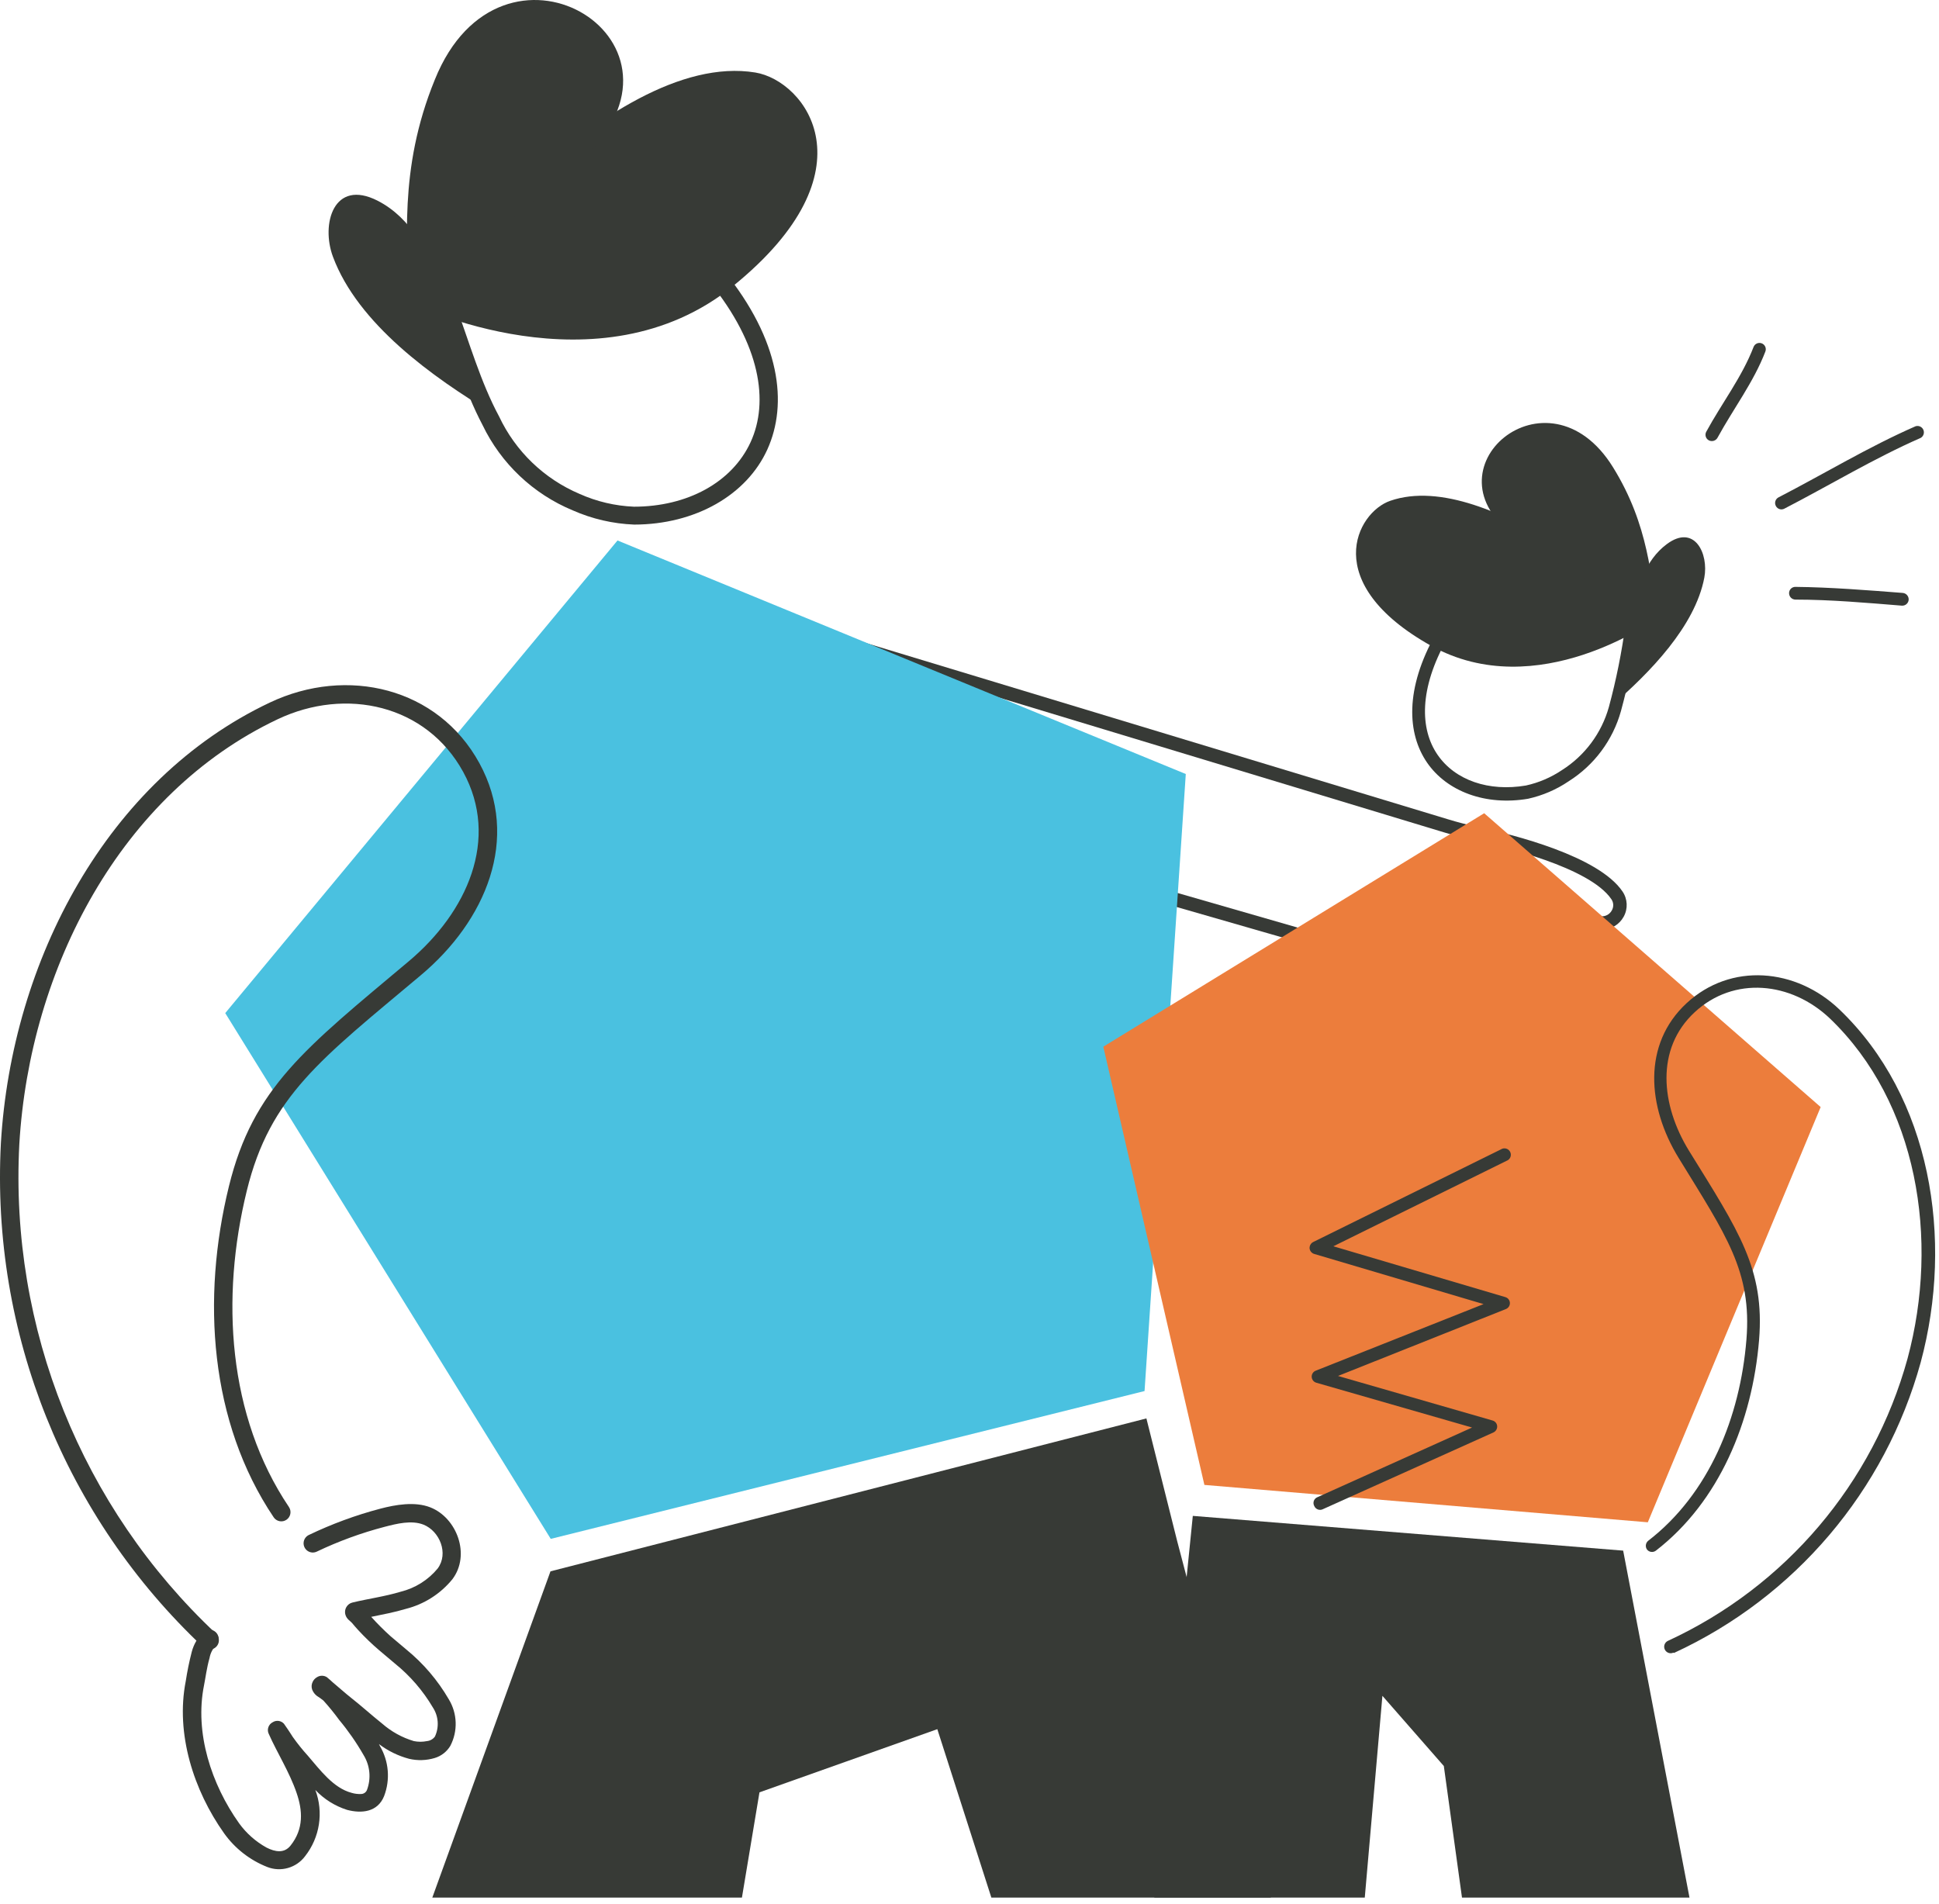
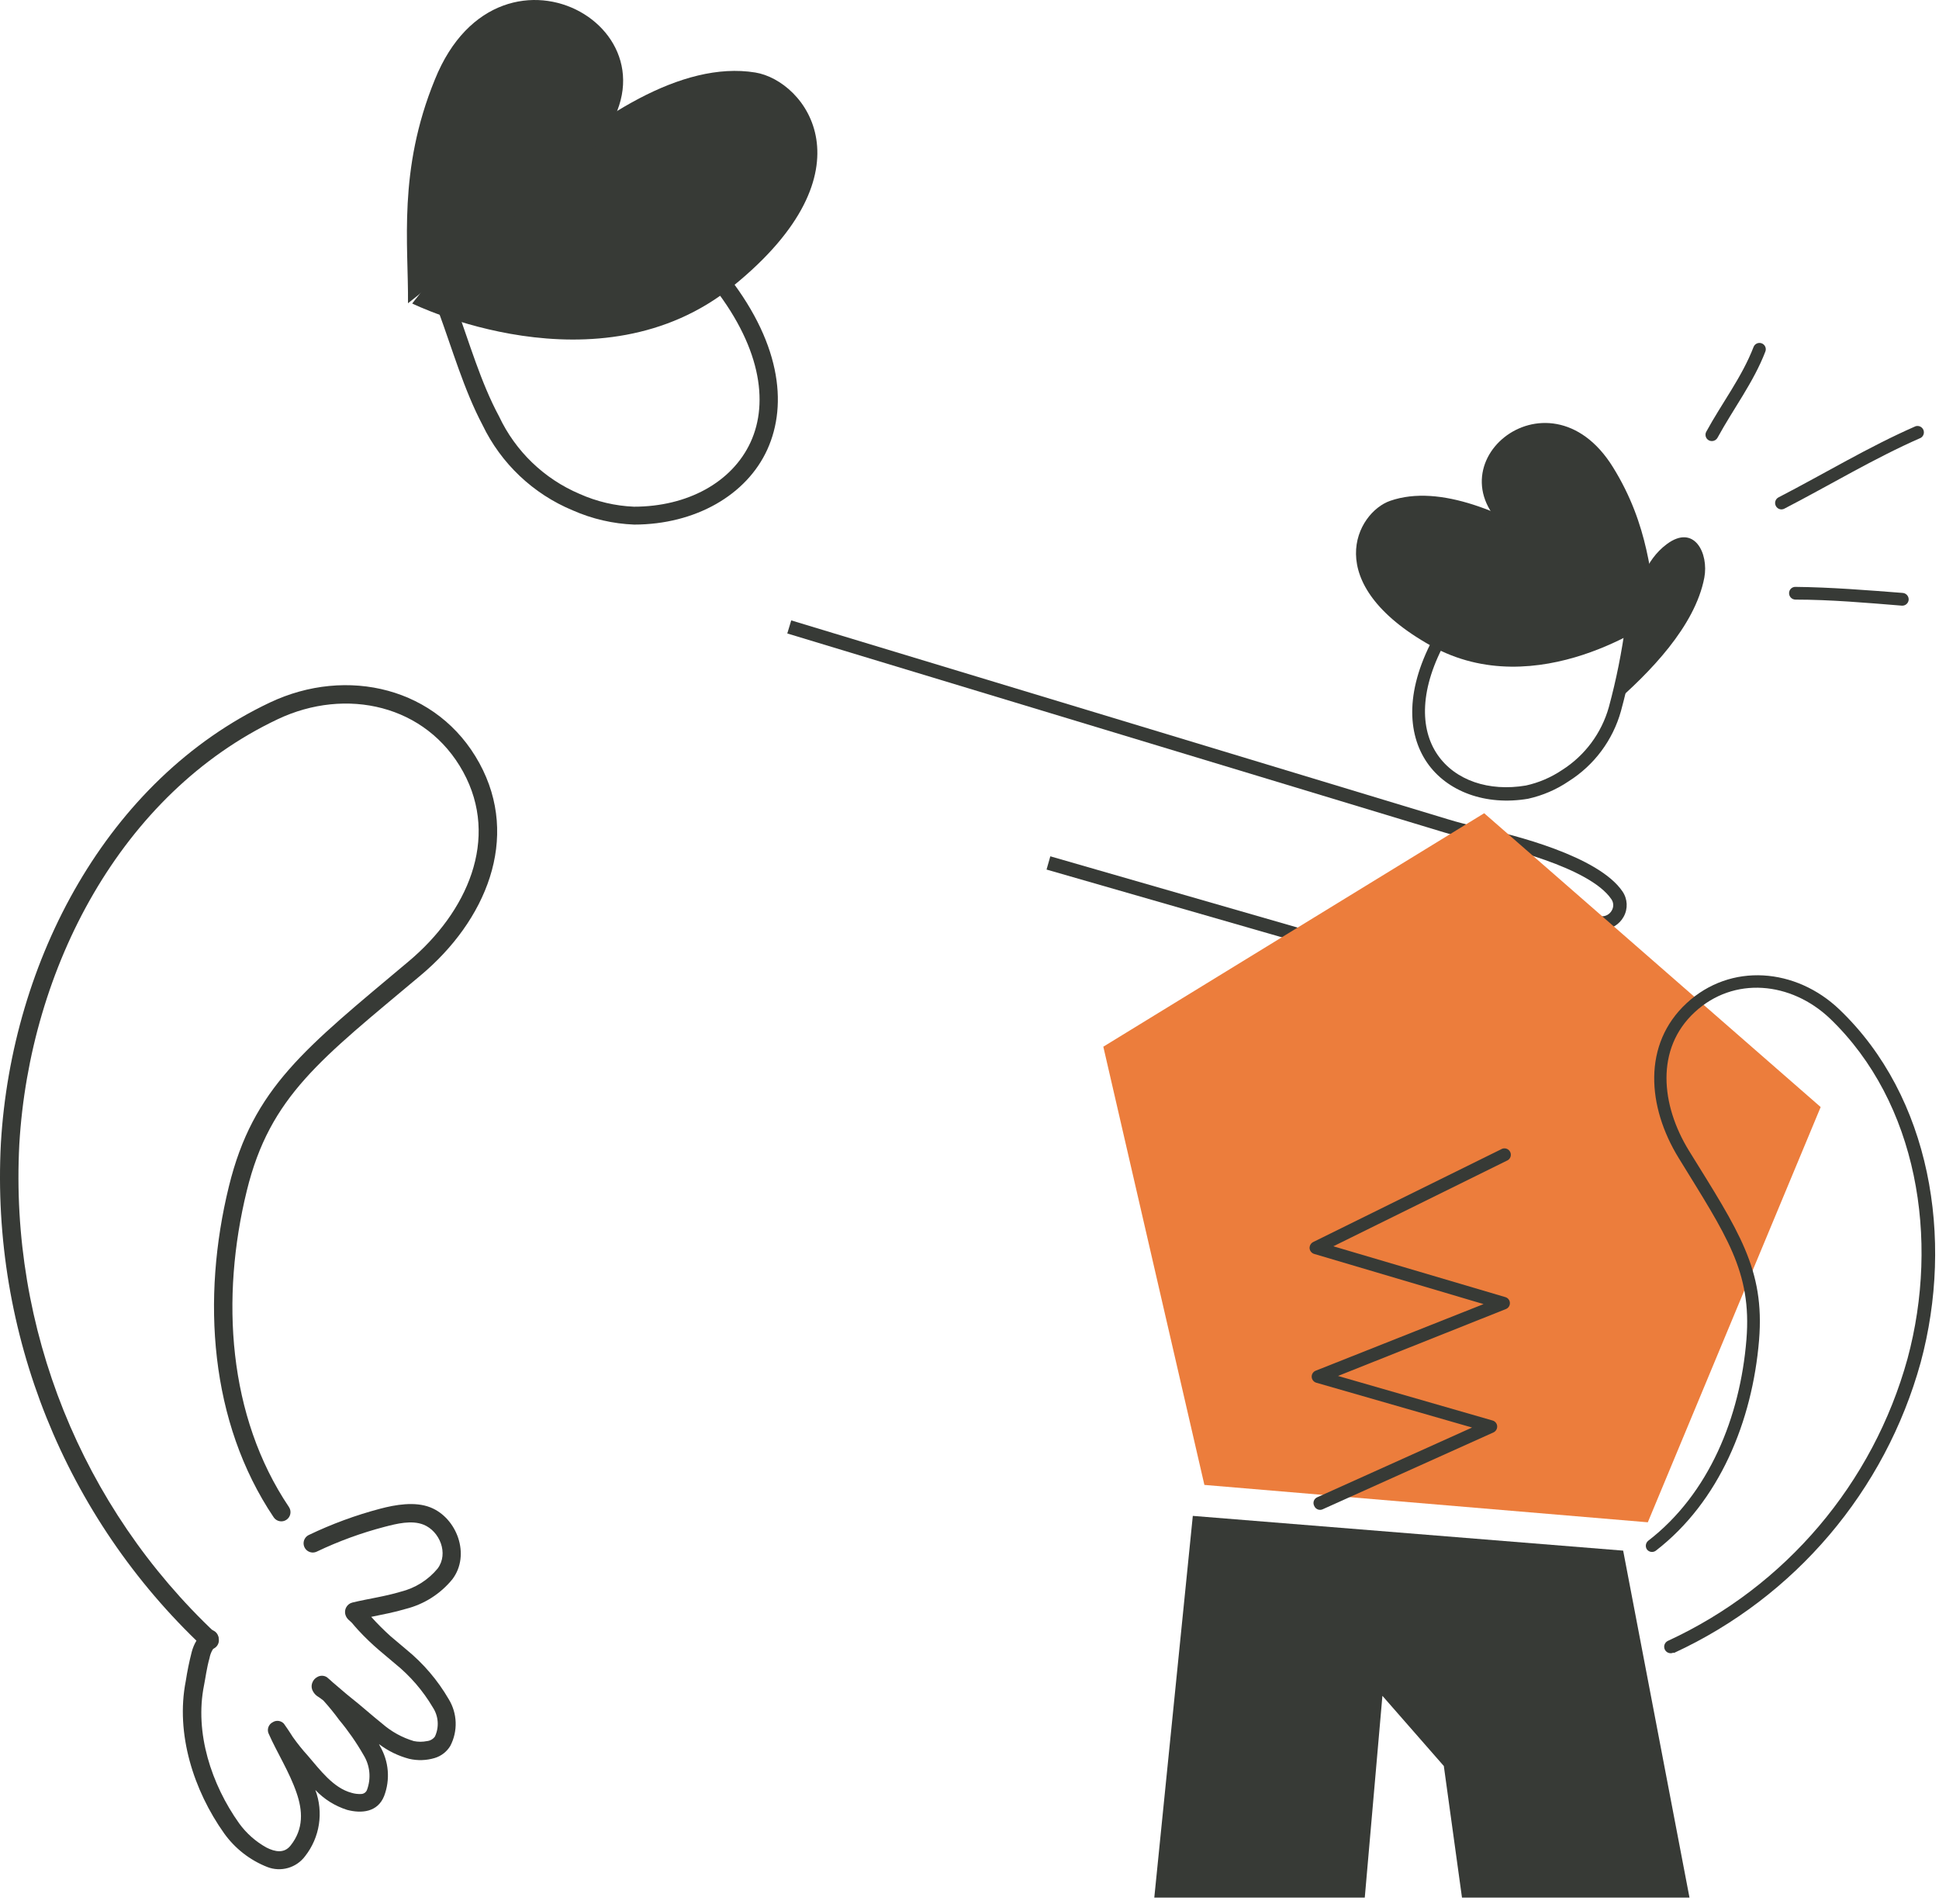
<svg xmlns="http://www.w3.org/2000/svg" width="221px" height="217px" viewBox="0 0 221 217" version="1.1">
  <title>IRM-Illustrations-Foster</title>
  <g id="Homepage" stroke="none" stroke-width="1" fill="none" fill-rule="evenodd">
    <g id="IRM-Illustrations-Foster" fill-rule="nonzero">
      <path d="M90.182,70.714 L165.002,93.374 C166.212,93.744 167.392,94.044 168.522,94.284 C172.522,95.144 182.182,97.574 184.922,101.604 C185.511,102.46 185.565,103.575 185.062,104.484 C184.589,105.354 183.693,105.913 182.702,105.954 L182.492,105.954 C178.222,105.824 170.392,104.864 165.962,99.954 C165.722,99.761 165.62,99.445 165.702,99.148 C165.783,98.852 166.033,98.633 166.338,98.59 C166.642,98.548 166.943,98.691 167.102,98.954 C171.152,103.434 178.512,104.314 182.542,104.444 C183.03,104.459 183.484,104.195 183.712,103.764 C183.943,103.362 183.92,102.862 183.652,102.484 C181.152,98.824 171.192,96.484 168.192,95.814 C167.032,95.564 165.802,95.244 164.552,94.864 L89.732,72.204" id="Path" fill="#373A36" />
      <path d="M169.842,109.564 C168.633,109.563 167.435,109.318 166.322,108.844 C163.492,107.754 161.592,106.134 160.662,104.034 C159.928,102.304 159.856,100.363 160.462,98.584 C160.62,98.189 161.065,97.993 161.462,98.144 C161.857,98.301 162.05,98.749 161.892,99.144 C161.812,99.364 159.892,104.704 166.892,107.414 C168.282,107.954 170.162,108.414 171.232,107.544 C172.302,106.674 172.312,104.394 172.182,103.614 C172.134,103.203 172.418,102.827 172.827,102.763 C173.236,102.698 173.622,102.968 173.702,103.374 C173.702,103.524 174.272,107.064 172.202,108.744 C171.528,109.27 170.698,109.559 169.842,109.564 Z" id="Path" fill="#373A36" />
      <path d="M164.822,113.964 C163.469,113.938 162.14,113.595 160.942,112.964 C158.787,112.1 157.088,110.38 156.252,108.214 C155.546,105.829 155.735,103.269 156.782,101.014 C156.988,100.671 157.42,100.543 157.779,100.717 C158.138,100.891 158.304,101.311 158.162,101.684 C157.308,103.567 157.145,105.692 157.702,107.684 C158.393,109.465 159.791,110.88 161.562,111.594 C163.562,112.514 165.042,112.684 165.842,112.084 C166.842,111.354 166.782,109.514 166.692,108.874 C166.633,108.454 166.923,108.066 167.342,108.004 C167.543,107.972 167.747,108.022 167.911,108.142 C168.074,108.262 168.183,108.443 168.212,108.644 C168.212,108.774 168.672,111.884 166.772,113.304 C166.206,113.72 165.525,113.951 164.822,113.964 L164.822,113.964 Z" id="Path" fill="#373A36" />
      <path d="M158.242,115.484 C156.973,115.543 155.717,115.193 154.662,114.484 C151.382,112.334 151.752,106.594 151.772,106.354 C151.836,105.96 152.19,105.68 152.588,105.709 C152.986,105.737 153.296,106.065 153.302,106.464 C153.302,106.464 152.982,111.544 155.502,113.204 C158.702,115.304 161.772,112.454 161.812,112.424 C162.126,112.173 162.58,112.205 162.855,112.499 C163.13,112.792 163.133,113.247 162.862,113.544 C161.588,114.697 159.958,115.382 158.242,115.484 L158.242,115.484 Z" id="Path" fill="#373A36" />
      <path d="M119.712,97.604 L147.782,105.694 C148.132,105.808 148.352,106.153 148.309,106.518 C148.265,106.883 147.969,107.166 147.602,107.194 C147.519,107.203 147.435,107.203 147.352,107.194 L119.282,99.114" id="Path" fill="#373A36" />
-       <polygon id="Path" fill="#4AC1E0" points="70.382 61.604 135.152 88.224 130.452 158.554 62.772 175.404 25.672 115.474" />
      <path d="M46.982,34.594 C46.982,34.594 68.192,45.054 83.562,32.594 C99.762,19.454 91.792,9.194 86.082,8.264 C69.212,5.514 46.982,34.594 46.982,34.594 Z" id="Path" fill="#373A36" />
-       <polygon id="Path" fill="#373A36" points="134.172 175.664 144.852 216.294 112.992 216.294 106.832 197.094 86.562 204.294 84.562 216.294 49.272 216.294 62.742 179.104 130.662 161.674" />
      <path d="M82.462,30.814 C88.972,38.814 89.812,46.034 87.462,51.224 C85.112,56.414 79.272,59.784 72.282,59.794 C69.868,59.699 67.493,59.15 65.282,58.174 C60.771,56.304 57.107,52.836 54.992,48.434 C52.882,44.434 51.562,39.814 49.922,35.354 C49.818,35.093 49.828,34.801 49.949,34.548 C50.071,34.295 50.294,34.105 50.562,34.024 C50.819,33.922 51.107,33.931 51.357,34.048 C51.607,34.165 51.797,34.381 51.882,34.644 C53.492,39.014 54.772,43.544 56.882,47.464 C58.75,51.434 62.014,54.577 66.052,56.294 C68.008,57.169 70.112,57.665 72.252,57.754 C78.342,57.754 83.442,54.984 85.552,50.394 C87.662,45.804 86.692,39.294 80.862,32.124 C80.678,31.915 80.59,31.638 80.618,31.361 C80.647,31.084 80.79,30.831 81.012,30.664 C81.221,30.483 81.495,30.397 81.77,30.425 C82.044,30.453 82.295,30.594 82.462,30.814 Z" id="Path" fill="#373A36" />
      <path d="M46.502,34.564 C46.502,34.564 62.422,22.024 66.942,17.564 C80.342,4.294 57.092,-9.626 49.562,9.074 C45.322,19.434 46.562,27.864 46.502,34.564 Z" id="Path" fill="#373A36" />
-       <path d="M56.262,47.174 C49.262,42.984 40.792,36.894 37.952,29.274 C36.552,25.534 38.032,20.334 43.032,22.874 C46.942,24.874 48.772,28.874 50.462,32.534 C52.262,36.444 56.262,47.174 56.262,47.174 Z" id="Path" fill="#373A36" />
      <path d="M23.182,187.764 C7.405,172.938 -1.039,151.914 0.102,130.294 C1.332,109.464 12.212,88.864 30.742,80.084 C39.562,75.904 49.922,78.374 54.632,86.974 C59.342,95.574 55.362,104.974 47.932,111.184 C36.602,120.704 30.782,124.904 28.132,135.714 C25.132,147.944 25.962,161.404 32.932,171.774 C33.255,172.254 33.128,172.906 32.647,173.229 C32.167,173.552 31.515,173.424 31.192,172.944 C23.892,162.084 22.952,148.014 26.092,135.214 C28.852,123.964 34.782,119.484 46.582,109.574 C53.232,103.994 56.982,95.634 52.792,87.984 C48.602,80.334 39.442,78.284 31.642,81.984 C13.782,90.444 3.382,110.344 2.202,130.414 C1.097,151.399 9.296,171.806 24.612,186.194 C24.888,186.449 25.005,186.832 24.922,187.198 C24.838,187.564 24.566,187.857 24.207,187.968 C23.848,188.078 23.458,187.989 23.182,187.734 L23.182,187.764 Z" id="Path" fill="#373A36" />
      <path d="M42.302,184.294 C43.602,184.024 44.962,183.774 46.252,183.384 C48.34,182.858 50.202,181.673 51.562,180.004 C53.662,177.224 52.072,173.004 49.052,171.814 C47.282,171.114 45.052,171.514 43.342,171.964 C40.537,172.704 37.808,173.709 35.192,174.964 C34.855,175.128 34.631,175.46 34.604,175.835 C34.578,176.209 34.753,176.569 35.064,176.78 C35.375,176.99 35.775,177.018 36.112,176.854 C38.6,175.666 41.195,174.719 43.862,174.024 C45.212,173.674 46.912,173.244 48.272,173.784 C50.112,174.524 51.162,177.064 49.882,178.784 C48.801,180.091 47.329,181.016 45.682,181.424 C43.872,181.974 41.922,182.234 40.192,182.654 C39.88,182.721 39.613,182.922 39.462,183.204 C39.34,183.426 39.298,183.684 39.342,183.934 C39.382,184.149 39.479,184.349 39.622,184.514 C39.742,184.664 40.032,184.874 40.142,185.014 C40.252,185.154 40.582,185.534 40.812,185.784 C41.568,186.605 42.373,187.38 43.222,188.104 C43.812,188.614 44.422,189.104 45.012,189.614 C46.74,191.008 48.204,192.702 49.332,194.614 C49.982,195.604 50.073,196.86 49.572,197.934 C49.358,198.23 49.026,198.419 48.662,198.454 C48.171,198.554 47.664,198.554 47.172,198.454 C45.84,198.058 44.609,197.379 43.562,196.464 C42.312,195.464 41.132,194.394 40.032,193.534 C39.312,192.964 38.632,192.344 37.922,191.754 C37.922,191.754 37.382,191.254 37.262,191.174 C36.915,190.949 36.469,190.949 36.122,191.174 C35.906,191.297 35.734,191.486 35.632,191.714 C35.502,191.978 35.481,192.283 35.572,192.564 C35.683,192.862 35.878,193.123 36.132,193.314 C36.387,193.47 36.631,193.644 36.862,193.834 C37.497,194.535 38.095,195.269 38.652,196.034 C39.694,197.284 40.624,198.622 41.432,200.034 C42.176,201.234 42.32,202.712 41.822,204.034 C41.707,204.312 41.433,204.49 41.132,204.484 C40.778,204.5 40.423,204.456 40.082,204.354 C37.982,203.804 36.462,201.714 35.082,200.114 C34.469,199.44 33.898,198.728 33.372,197.984 C33.172,197.694 33.002,197.384 32.792,197.094 C32.582,196.804 32.412,196.534 32.362,196.474 C32.034,196.112 31.493,196.04 31.082,196.304 C30.841,196.425 30.658,196.64 30.577,196.898 C30.496,197.156 30.523,197.436 30.652,197.674 C31.562,199.734 33.012,202.024 33.802,204.354 C34.492,206.354 34.642,208.444 33.122,210.354 C32.392,211.284 31.352,211.084 30.382,210.594 C29.148,209.912 28.079,208.966 27.252,207.824 C24.102,203.394 22.162,197.524 23.252,192.104 C23.412,191.314 23.562,190.104 23.882,188.984 C23.975,188.466 24.21,187.984 24.562,187.594 C24.845,187.347 24.974,186.969 24.902,186.601 C24.829,186.233 24.566,185.932 24.212,185.811 C23.857,185.69 23.465,185.767 23.182,186.014 C22.537,186.636 22.076,187.425 21.852,188.294 C21.57,189.388 21.343,190.496 21.172,191.614 C19.992,197.614 22.072,204.074 25.542,208.964 C26.777,210.692 28.486,212.026 30.462,212.804 C32.012,213.41 33.776,212.906 34.772,211.574 C36.454,209.434 36.898,206.572 35.942,204.024 C36.937,205.076 38.183,205.857 39.562,206.294 C41.192,206.724 43.042,206.574 43.782,204.714 C44.493,202.847 44.321,200.758 43.312,199.034 L43.192,198.794 C44.219,199.572 45.387,200.143 46.632,200.474 C47.594,200.698 48.597,200.666 49.542,200.384 C50.287,200.161 50.922,199.669 51.322,199.004 C52.203,197.319 52.135,195.295 51.142,193.674 C49.887,191.517 48.255,189.603 46.322,188.024 C45.732,187.514 45.122,187.024 44.532,186.514 C43.752,185.815 43.011,185.074 42.312,184.294 L42.302,184.294 Z" id="Path" fill="#373A36" />
      <polygon id="Path" fill="#EC7D3C" points="169.162 92.694 125.752 119.304 137.272 169.254 187.812 173.514 207.512 126.184" />
      <path d="M188.642,70.604 C188.642,70.604 175.212,80.364 163.102,73.604 C150.332,66.454 154.622,58.404 158.452,57.084 C169.792,53.144 188.642,70.604 188.642,70.604 Z" id="Path" fill="#373A36" />
      <polygon id="Path" fill="#373A36" points="131.562 216.294 155.552 216.294 157.562 193.294 164.562 201.294 166.632 216.294 192.562 216.294 185.002 176.744 135.952 172.784" />
      <path d="M169.092,148.644 L149.782,142.924 C149.498,142.837 149.294,142.589 149.262,142.294 C149.243,141.996 149.399,141.714 149.662,141.574 L171.082,131.004 C171.318,130.857 171.616,130.856 171.852,131.001 C172.088,131.147 172.222,131.413 172.196,131.69 C172.171,131.966 171.991,132.204 171.732,132.304 L151.972,142.054 L171.562,147.844 C171.864,147.926 172.079,148.194 172.092,148.507 C172.106,148.82 171.916,149.105 171.622,149.214 L152.502,156.834 L170.122,161.914 C170.413,161.997 170.621,162.252 170.642,162.554 C170.662,162.86 170.491,163.146 170.212,163.274 L150.792,172.014 C150.614,172.108 150.403,172.123 150.213,172.054 C150.023,171.986 149.87,171.84 149.792,171.654 C149.695,171.475 149.679,171.264 149.747,171.073 C149.816,170.882 149.964,170.729 150.152,170.654 L167.782,162.714 L150.022,157.604 C149.727,157.516 149.519,157.251 149.502,156.944 C149.486,156.632 149.672,156.346 149.962,156.234 L169.092,148.644 Z" id="Path" fill="#373A36" />
      <path d="M163.652,72.224 C160.102,78.524 160.382,83.624 162.652,86.924 C164.922,90.224 169.332,91.864 174.162,91.044 C175.822,90.677 177.397,89.999 178.802,89.044 C181.709,87.207 183.83,84.356 184.752,81.044 C185.614,77.874 186.266,74.65 186.702,71.394 C186.734,71.019 186.476,70.681 186.106,70.613 C185.735,70.546 185.374,70.771 185.272,71.134 C184.848,74.325 184.213,77.486 183.372,80.594 C182.54,83.564 180.638,86.122 178.032,87.774 C176.785,88.613 175.391,89.21 173.922,89.534 C169.702,90.254 165.852,88.954 163.842,86.024 C161.832,83.094 161.732,78.504 164.912,72.854 C165.009,72.684 165.034,72.483 164.981,72.295 C164.929,72.107 164.803,71.948 164.632,71.854 C164.455,71.764 164.247,71.753 164.061,71.823 C163.875,71.893 163.726,72.039 163.652,72.224 L163.652,72.224 Z" id="Path" fill="#373A36" />
      <path d="M188.962,70.524 C188.962,70.524 176.452,63.744 172.792,61.184 C161.942,53.604 176.372,41.184 183.842,53.254 C187.972,59.914 188.142,65.894 188.962,70.524 Z" id="Path" fill="#373A36" />
      <path d="M183.722,80.404 C188.022,76.684 193.192,71.404 194.252,65.844 C194.772,63.094 193.122,59.674 189.972,62.024 C187.502,63.864 186.712,66.834 185.972,69.584 C185.202,72.514 183.722,80.404 183.722,80.404 Z" id="Path" fill="#373A36" />
      <path d="M190.802,188.404 C204.587,182.04 214.87,169.928 218.912,155.294 C222.722,141.164 220.052,125.024 209.662,115.074 C204.712,110.334 197.262,109.674 192.222,114.354 C187.182,119.034 187.752,126.154 191.312,131.964 C196.742,140.814 199.682,144.904 199.052,152.684 C198.342,161.494 194.802,170.274 187.852,175.624 C187.554,175.871 187.497,176.308 187.722,176.624 C187.967,176.927 188.408,176.985 188.722,176.754 C195.992,171.144 199.722,161.984 200.492,152.754 C201.152,144.654 198.192,140.354 192.492,131.144 C189.302,125.944 188.662,119.544 193.142,115.384 C197.622,111.224 204.142,111.894 208.562,116.084 C218.562,125.674 221.082,141.244 217.412,154.864 C213.489,169.079 203.502,180.844 190.112,187.024 C189.74,187.192 189.574,187.631 189.742,188.004 C189.911,188.377 190.35,188.542 190.722,188.374 L190.802,188.404 Z" id="Path" fill="#373A36" />
      <path d="M195.762,49.884 C197.532,46.634 199.882,43.544 201.212,40.064 C201.353,39.691 201.165,39.275 200.792,39.134 C200.42,38.993 200.003,39.181 199.862,39.554 C198.552,42.964 196.222,45.994 194.482,49.194 C194.384,49.364 194.359,49.567 194.414,49.756 C194.468,49.945 194.598,50.103 194.772,50.194 C195.132,50.378 195.572,50.24 195.762,49.884 L195.762,49.884 Z" id="Path" fill="#373A36" />
      <path d="M203.382,57.974 C208.512,55.324 213.632,52.224 218.912,49.914 C219.235,49.728 219.366,49.33 219.217,48.989 C219.069,48.649 218.688,48.474 218.332,48.584 C213.022,50.904 207.872,54.024 202.722,56.684 C202.545,56.771 202.411,56.928 202.352,57.117 C202.293,57.306 202.315,57.511 202.412,57.684 C202.501,57.852 202.654,57.977 202.837,58.032 C203.019,58.087 203.216,58.066 203.382,57.974 L203.382,57.974 Z" id="Path" fill="#373A36" />
      <path d="M204.632,68.344 C208.632,68.344 212.812,68.714 216.762,69.034 C217.159,69.063 217.505,68.769 217.542,68.374 C217.571,67.972 217.274,67.621 216.872,67.584 C212.872,67.274 208.642,66.934 204.642,66.894 C204.451,66.888 204.265,66.961 204.127,67.094 C203.99,67.228 203.912,67.412 203.912,67.604 C203.91,67.797 203.984,67.984 204.119,68.123 C204.254,68.262 204.439,68.341 204.632,68.344 L204.632,68.344 Z" id="Path" fill="#373A36" />
    </g>
  </g>
</svg>